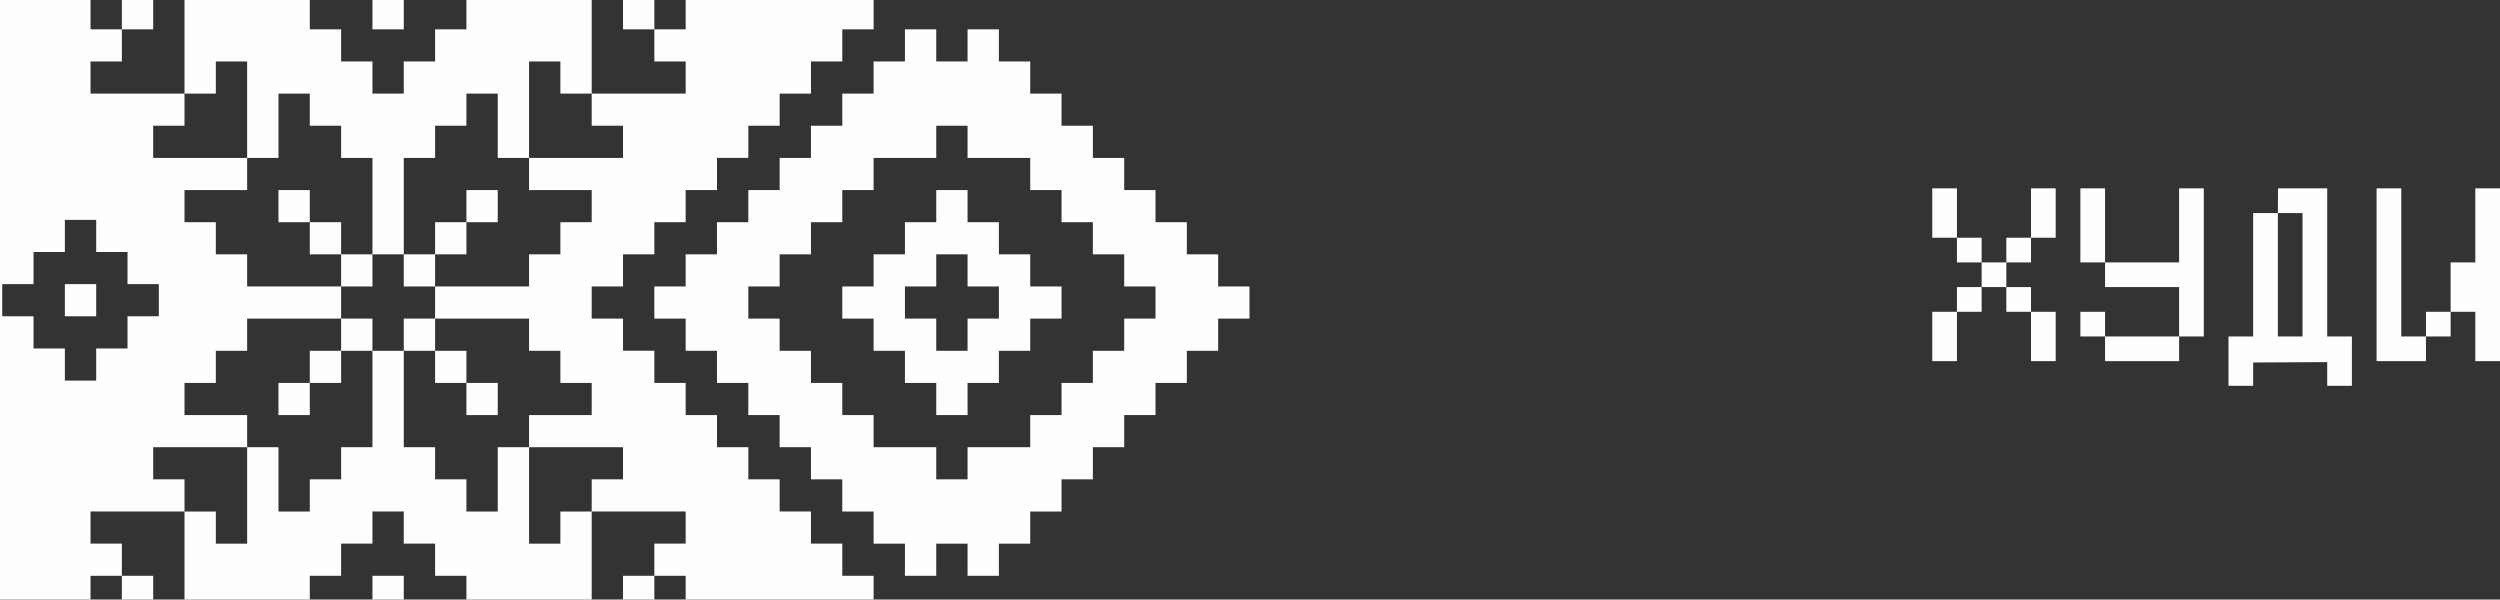
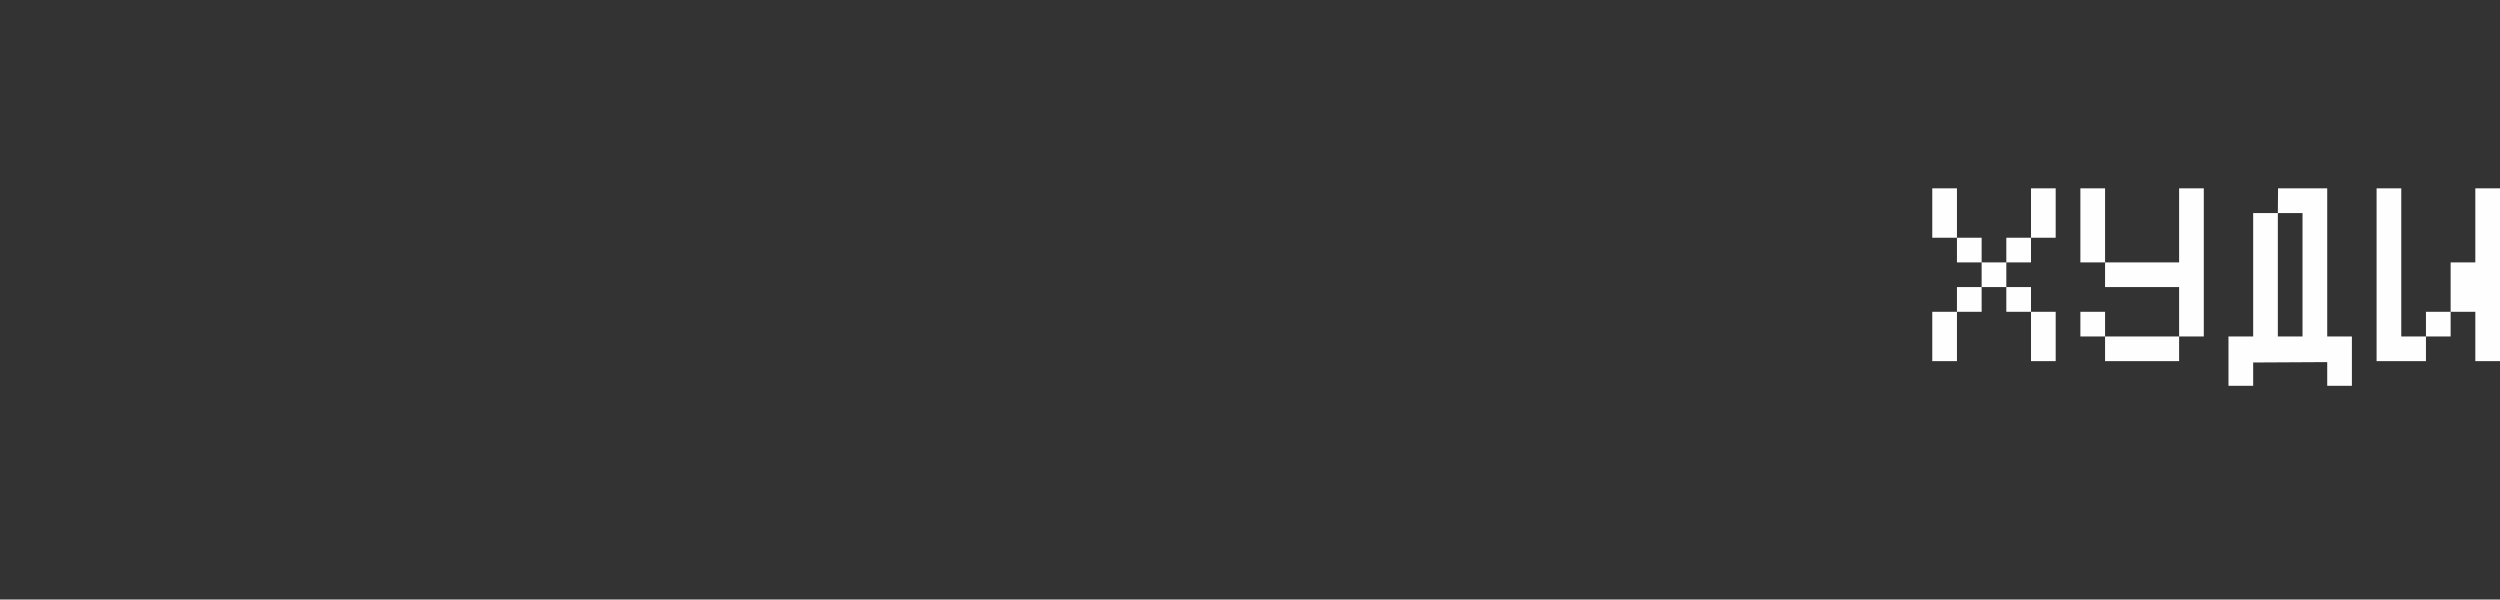
<svg xmlns="http://www.w3.org/2000/svg" xml:space="preserve" width="575.66mm" height="138.05mm" version="1.1" style="shape-rendering:geometricPrecision; text-rendering:geometricPrecision; image-rendering:optimizeQuality; fill-rule:evenodd; clip-rule:evenodd" viewBox="0 0 57393.24 13763.57">
  <rect x="0" y="0" width="57393.24" height="13763.57" fill="#333333" stroke="none" />
  <defs>
    <style type="text/css">
   
    .fil0 {fill:#FEFEFE}
    .fil1 {fill:#FEFEFE;fill-rule:nonzero}
   
  </style>
  </defs>
  <g id="Слой_x0020_1">
-     <path class="fil0" d="M-0 0.12l2078.35 0 0 673.02 719.19 0 0 -673.02 719 0 0 673.02 -719 0 0 737.85 -719.19 0 0 738.07 719.19 0 719 0 719.21 0 0 -738.07 0 -737.85 0 -673.02 2876.37 0 0 673.02 719.22 0 0 737.85 718.98 0 0 738.07 719.21 0 0 -738.07 718.99 0 0 -737.85 719.2 0 0 -673.02 2876.08 0 0 673.02 0 737.85 0 738.07 719.26 0 718.93 0 719.27 0 0 -738.07 -719.27 0 0 -737.85 -718.93 0 0 -673.02 718.93 0 0 673.02 719.27 0 0 -673.02 4314.24 0 0 673.02 -718.98 0 0 737.85 -719.22 0 0 738.07 -718.98 0 0 737.87 -719.21 0 0 738.05 -718.99 0 0 737.86 -718.91 0 0 738.08 -719.27 0 0 737.86 -718.93 0 0 738.06 -719.26 0 0 737.85 719.26 0 0 738.08 718.93 0 0 738.08 719.27 0 0 737.84 718.91 0 0 738.08 718.99 0 0 737.85 719.21 0 0 738.08 718.98 0 0 737.84 719.22 0 0 737.85 718.98 0 0 545.1 -4314.24 0 0 -545.1 -719.27 0 0 545.1 -718.93 0 0 -545.1 718.93 0 0 -737.85 719.27 0 0 -737.84 -719.27 0 -718.93 0 -719.26 0 0 737.84 0 737.85 0 545.1 -2876.08 0 0 -545.1 -719.2 0 0 -737.85 -718.99 0 0 -737.84 -719.21 0 0 737.84 -718.98 0 0 737.85 -719.22 0 0 545.1 -2876.37 0 0 -545.1 0 -737.85 0 -737.84 -719.21 0 -719 0 -719.19 0 0 737.84 719.19 0 0 737.85 719 0 0 545.1 -719 0 0 -545.1 -719.19 0 0 545.1 -2078.35 0 0 -13763.45 0 -0.02 0 0.12zm8550.27 0l719.21 0 0 673.02 -719.21 0 0 -673.02zm0 13763.45l0 -545.1 719.21 0 0 545.1 -719.21 0zm11505.16 -1282.95l0 -737.84 -718.98 0 0 -738.08 -719.22 0 0 -737.85 -718.98 0 0 -738.08 -719.21 0 0 -737.84 -718.99 0 0 -738.08 -718.91 0 0 -738.08 -719.27 0 0 -737.85 719.27 0 0 -738.06 718.91 0 0 -737.86 718.99 0 0 -738.08 719.21 0 0 -737.86 718.98 0 0 -738.05 719.22 0 0 -737.87 718.98 0 0 -738.07 719.21 0 0 -737.85 718.98 0 0 737.85 719.22 0 0 -737.85 719.28 0 0 737.85 718.9 0 0 738.07 719.21 0 0 737.87 719 0 0 738.05 719.21 0 0 737.86 719 0 0 738.08 718.98 0 0 737.86 719.21 0 0 738.06 718.98 0 0 737.85 -718.98 0 0 738.08 -719.21 0 0 738.08 -718.98 0 0 737.84 -719 0 0 738.08 -719.21 0 0 737.85 -719 0 0 738.08 -719.21 0 0 737.84 -718.9 0 0 737.85 -719.28 0 0 -737.85 -719.22 0 0 737.85 -718.98 0 0 -737.85 -719.21 0zm-12943.33 -6641.81l0 -737.86 -718.99 0 0 -738.08 718.99 0 0 738.08 719.22 0 0 737.86 718.98 0 0 -737.86 0 -738.08 0 -737.86 -718.98 0 0 -738.05 -719.22 0 0 -737.87 -718.99 0 0 737.87 0 738.05 -719.21 0 0 737.86 -718.99 0 -719.21 0 0 738.08 719.21 0 0 737.86 718.99 0 0 738.06 719.21 0 718.99 0 719.22 0 0 -738.06 -719.22 0zm-718.99 5165.87l0 738.08 718.99 0 0 -738.08 719.22 0 0 -737.85 718.98 0 0 -738.08 0 -737.84 0 -738.08 -718.98 0 0 738.08 -719.22 0 0 737.84 -718.99 0 0 -737.84 718.99 0 0 -738.08 719.22 0 0 -738.08 -719.22 0 -718.99 0 -719.21 0 0 738.08 -718.99 0 0 738.08 -719.21 0 0 737.84 719.21 0 718.99 0 0 738.08 719.21 0 0 737.85zm3595.36 -5903.74l719.2 0 0 -738.08 719.23 0 0 738.08 -719.23 0 0 737.86 -719.2 0 0 738.06 719.2 0 719.23 0 718.97 0 0 -738.06 718.99 0 0 -737.86 718.92 0 0 -738.08 -718.92 0 -718.99 0 0 -737.86 -718.97 0 0 -738.05 0 -737.87 -719.23 0 0 737.87 -719.2 0 0 738.05 -718.99 0 0 737.86 0 738.08 0 737.86 718.99 0 0 -737.86zm719.2 2951.86l0 738.08 719.23 0 0 737.84 -719.23 0 0 -737.84 -719.2 0 0 -738.08 -718.99 0 0 738.08 0 737.84 0 738.08 718.99 0 0 737.85 719.2 0 0 738.08 719.23 0 0 -738.08 0 -737.85 718.97 0 0 -738.08 718.99 0 718.92 0 0 -737.84 -718.92 0 0 -738.08 -718.99 0 0 -738.08 -718.97 0 -719.23 0 -719.2 0 0 738.08 719.2 0zm-2157.39 0l719.21 0 0 -738.08 718.99 0 0 -737.85 -718.99 0 0 -738.06 -719.21 0 0 738.06 -718.98 0 0 737.85 718.98 0 0 738.08zm12943.32 -1475.94l-718.98 0 0 737.85 718.98 0 0 738.08 719.22 0 0 -738.08 719.28 0 0 -737.85 -719.28 0 0 -738.06 -719.22 0 0 738.06zm-17977.08 -3689.93l0 738.05 2157.4 0 0 -2214.01 -718.99 0 0 738.07 -719.21 0 0 737.87 -719.21 0 0 0.02zm1438.4 9593.67l718.99 0 0 -2213.79 -2157.4 0 0 737.85 719.21 0 0 738.08 719.21 0 0 737.84 0 0.02zm7909.89 -11069.62l-718.99 0 0 2214.01 2157.16 0 0 -738.05 -719.26 0 0 -737.87 -718.92 0 0 -738.07 0.01 -0.02zm1438.18 9593.69l0 -737.85 -2157.16 0 0 2213.79 718.99 0 0 -737.84 718.92 0 0 -738.08 719.26 0 -0.01 -0.02zm7909.82 -6641.83l0 738.08 719.28 0 0 737.86 718.9 0 0 738.06 719.21 0 0 737.85 -719.21 0 0 738.08 -718.9 0 0 738.08 -719.28 0 0 737.84 -719.22 0 0 -737.84 -718.98 0 0 -738.08 -719.21 0 0 -738.08 -718.98 0 0 -737.85 718.98 0 0 -738.06 719.21 0 0 -737.86 718.98 0 0 -738.08 719.22 0zm-719.22 5903.99l0 737.85 719.22 0 0 -737.85 719.28 0 718.9 0 0 -738.08 719.21 0 0 -737.84 719 0 0 -738.08 719.21 0 0 -738.08 719 0 0 -737.85 -719 0 0 -738.06 -719.21 0 0 -737.86 -719 0 0 -738.08 -719.21 0 0 -737.86 -718.9 0 -719.28 0 0 -738.05 -719.22 0 0 738.05 -718.98 0 -719.21 0 0 737.86 -718.98 0 0 738.08 -719.22 0 0 737.86 -718.98 0 0 738.06 -719.21 0 0 737.85 719.21 0 0 738.08 718.98 0 0 738.08 719.22 0 0 737.84 718.98 0 0 738.08 719.21 0 718.98 0zm-19285.32 -3743.44l0 737.85 -719.22 0 0 -737.85 719.22 0zm-1438.18 -738.07l0 738.07 -719.21 0 0 737.85 719.21 0 0 738.07 718.98 0 0 738.09 719.22 0 0 -738.09 719.21 0 0 -738.07 718.98 0 0 -737.85 -718.98 0 0 -738.07 -719.21 0 0 -737.84 -719.22 0 0 737.84 -718.98 0z" />
-     <path class="fil1" d="M44926.23 4324.1l0 1133.37 -566.68 0 0 -1133.37 566.68 0zm2266.73 0l0 1133.37 -566.67 0 0 -1133.37 566.67 0zm-1700.04 1133.37l0 566.67 -566.68 0 0 -566.67 566.68 0zm1133.37 0l0 566.67 -566.68 0 0 -566.67 566.68 0zm-566.68 566.67l0 566.68 -566.68 0 0 -566.68 566.68 0zm-566.68 566.68l0 566.68 -566.68 0 0 -566.68 566.68 0zm1133.37 0l0 566.68 -566.68 0 0 -566.68 566.68 0zm-1700.05 566.68l0 1133.37 -566.68 0 0 -1133.37 566.68 0zm2266.73 0l0 1133.37 -566.67 0 0 -1133.37 566.67 0zm1133.37 -2833.41l0 1700.04 -566.68 0 0 -1700.04 566.68 0zm0 2833.41l0 566.68 -566.68 0 0 -566.68 566.68 0zm1700.05 566.68l0 566.68 -1700.05 0 0 -566.68 1700.05 0zm-1700.05 -1700.05l1700.05 0 0 -1700.04 566.67 0 0 3400.1 -566.67 0 0 -1133.37 -1700.05 0 0 -566.68zm2833.41 2833.42l0 -1133.37 566.68 0 0 -2833.41 566.68 0 0 2833.41 566.68 0 0 -2833.41 -566.68 0 4.53 -566.68 1128.84 0 0 3400.1 566.67 0 0 1133.37 -566.67 0 0 -544.77 -1700.05 9.06 0 535.71 -566.68 0zm3400.1 -4533.46l0 3966.78 1133.37 0 0 -566.68 -566.68 0 0 -3400.1 -566.68 0zm1133.37 2833.41l566.68 0 0 566.68 -566.68 0 0 -566.68zm1133.37 -2833.41l0 1700.04 -566.68 0 0 1133.37 566.68 0 0 1133.37 566.67 0 0 -3966.78 -566.67 0z" />
+     <path class="fil1" d="M44926.23 4324.1l0 1133.37 -566.68 0 0 -1133.37 566.68 0zm2266.73 0l0 1133.37 -566.67 0 0 -1133.37 566.67 0zm-1700.04 1133.37l0 566.67 -566.68 0 0 -566.67 566.68 0zm1133.37 0l0 566.67 -566.68 0 0 -566.67 566.68 0zm-566.68 566.67l0 566.68 -566.68 0 0 -566.68 566.68 0zm-566.68 566.68l0 566.68 -566.68 0 0 -566.68 566.68 0m1133.37 0l0 566.68 -566.68 0 0 -566.68 566.68 0zm-1700.05 566.68l0 1133.37 -566.68 0 0 -1133.37 566.68 0zm2266.73 0l0 1133.37 -566.67 0 0 -1133.37 566.67 0zm1133.37 -2833.41l0 1700.04 -566.68 0 0 -1700.04 566.68 0zm0 2833.41l0 566.68 -566.68 0 0 -566.68 566.68 0zm1700.05 566.68l0 566.68 -1700.05 0 0 -566.68 1700.05 0zm-1700.05 -1700.05l1700.05 0 0 -1700.04 566.67 0 0 3400.1 -566.67 0 0 -1133.37 -1700.05 0 0 -566.68zm2833.41 2833.42l0 -1133.37 566.68 0 0 -2833.41 566.68 0 0 2833.41 566.68 0 0 -2833.41 -566.68 0 4.53 -566.68 1128.84 0 0 3400.1 566.67 0 0 1133.37 -566.67 0 0 -544.77 -1700.05 9.06 0 535.71 -566.68 0zm3400.1 -4533.46l0 3966.78 1133.37 0 0 -566.68 -566.68 0 0 -3400.1 -566.68 0zm1133.37 2833.41l566.68 0 0 566.68 -566.68 0 0 -566.68zm1133.37 -2833.41l0 1700.04 -566.68 0 0 1133.37 566.68 0 0 1133.37 566.67 0 0 -3966.78 -566.67 0z" />
  </g>
</svg>